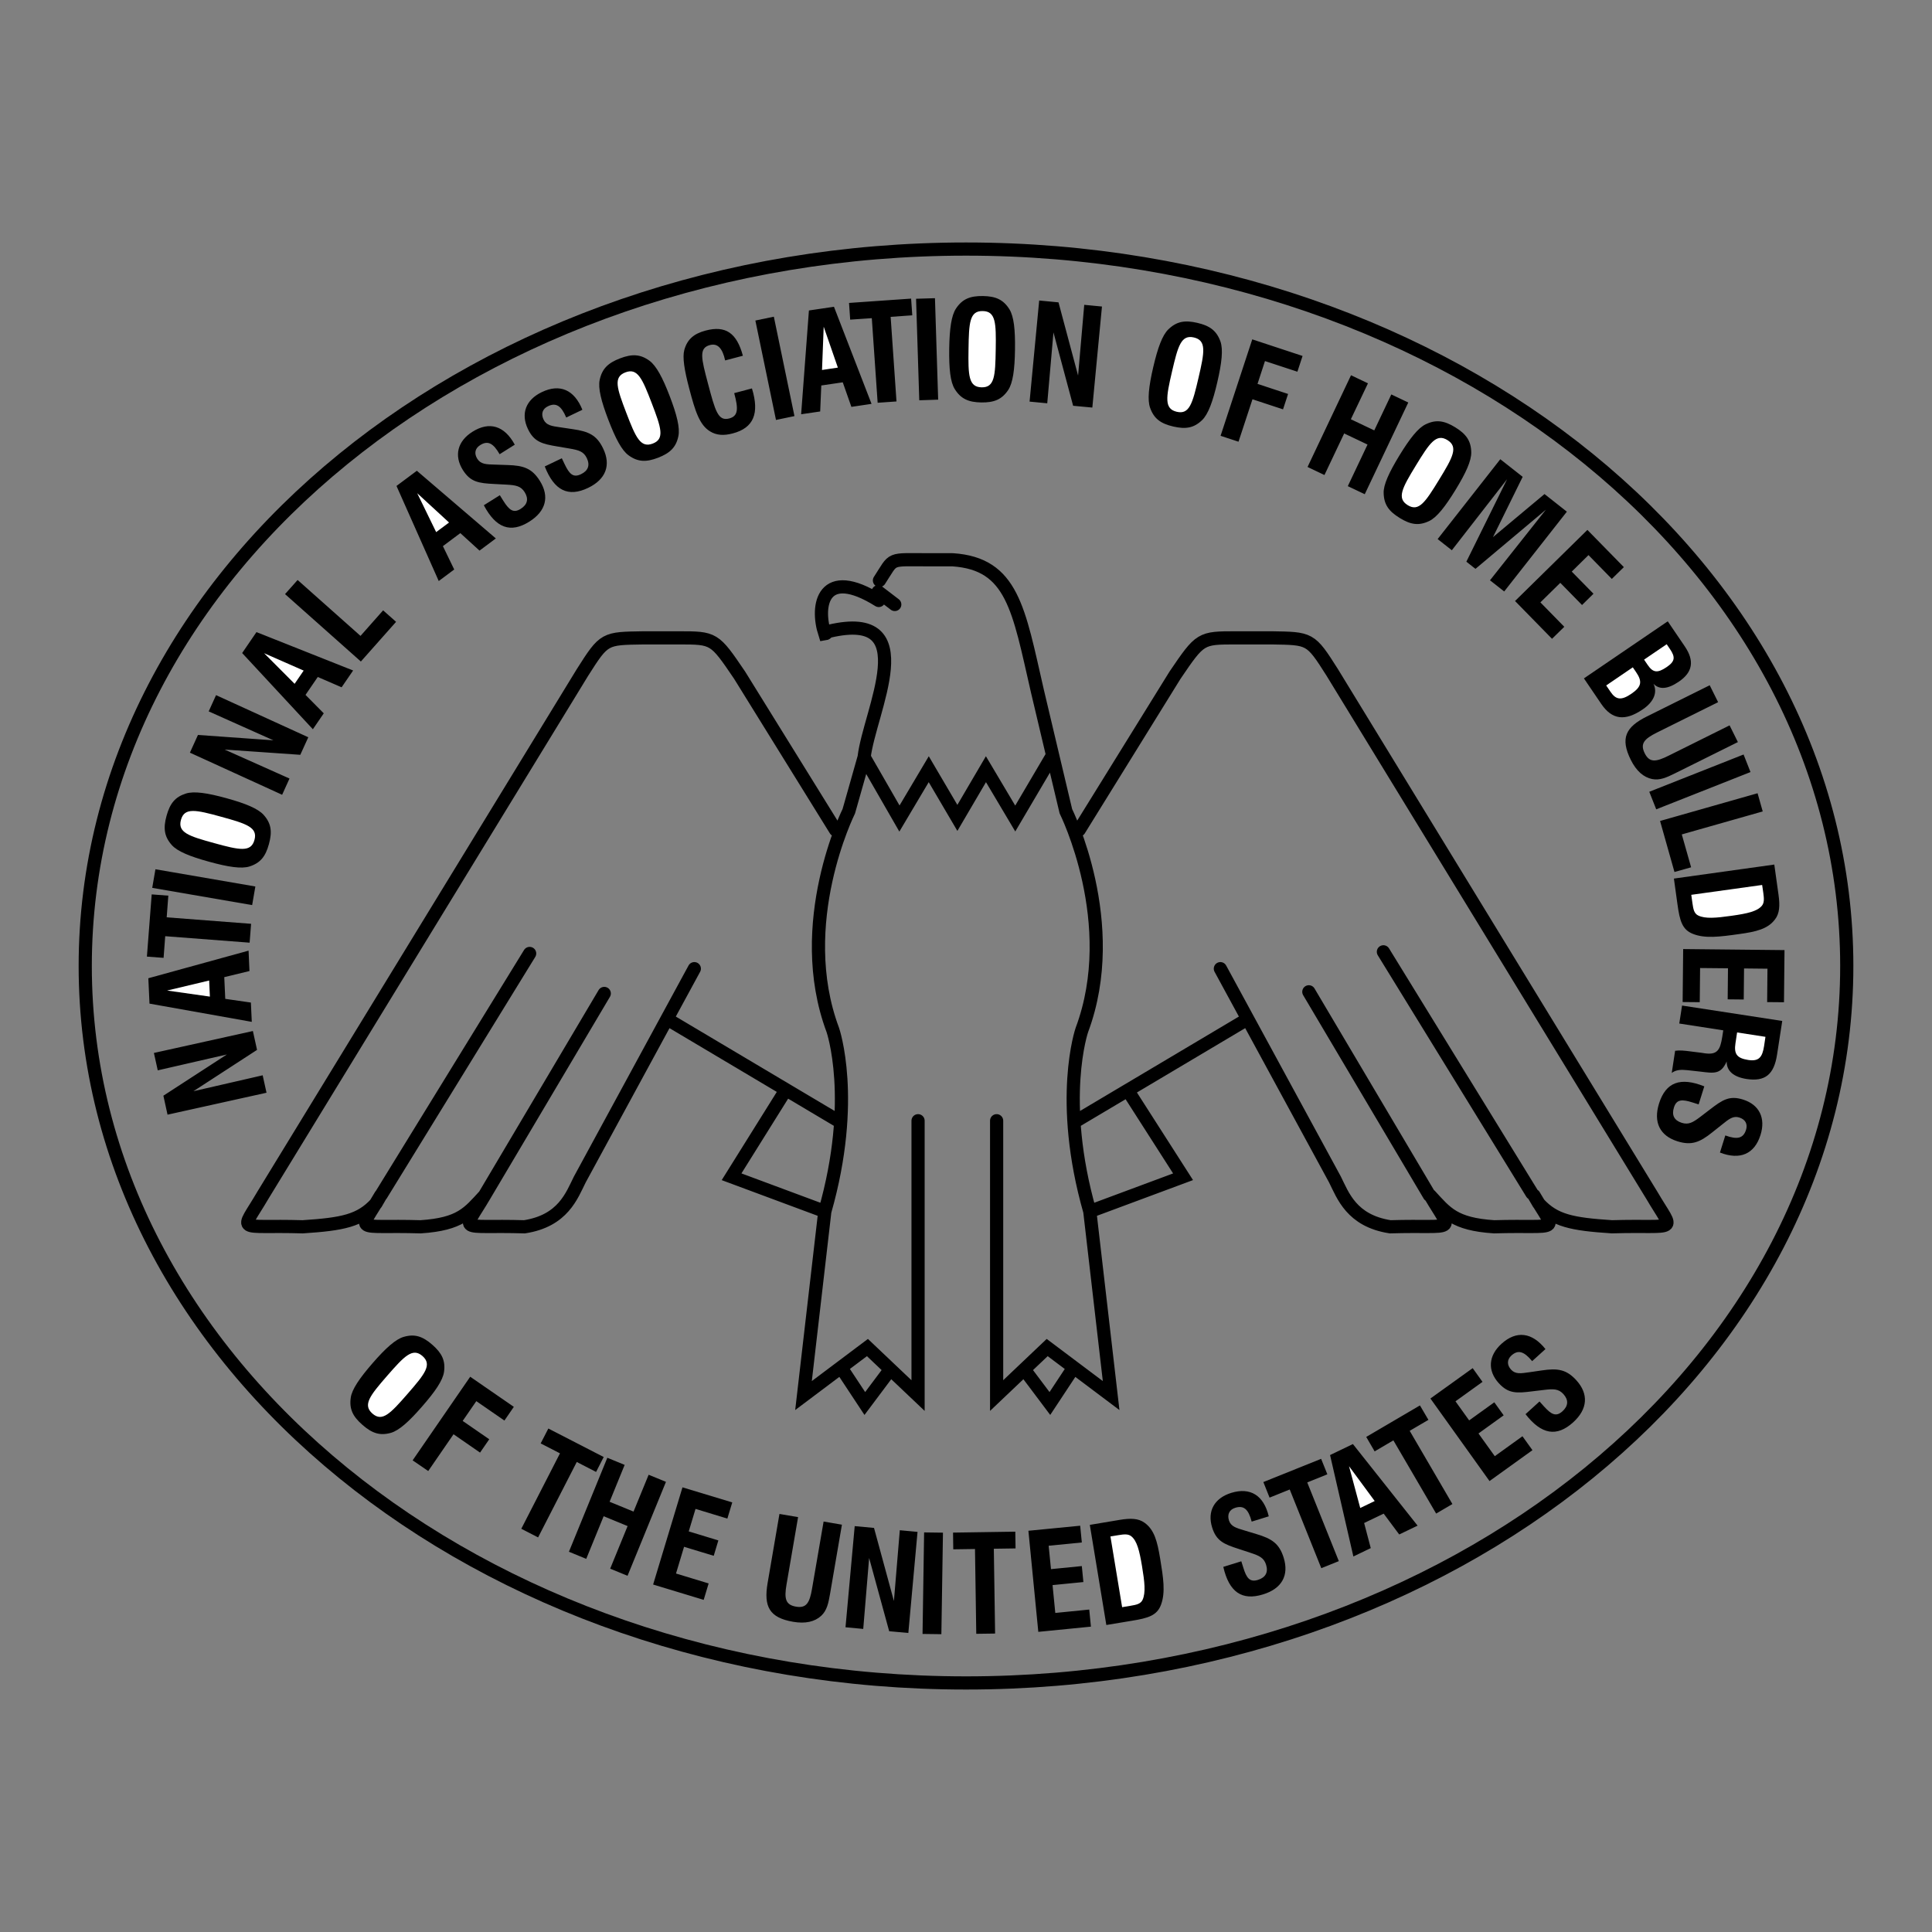
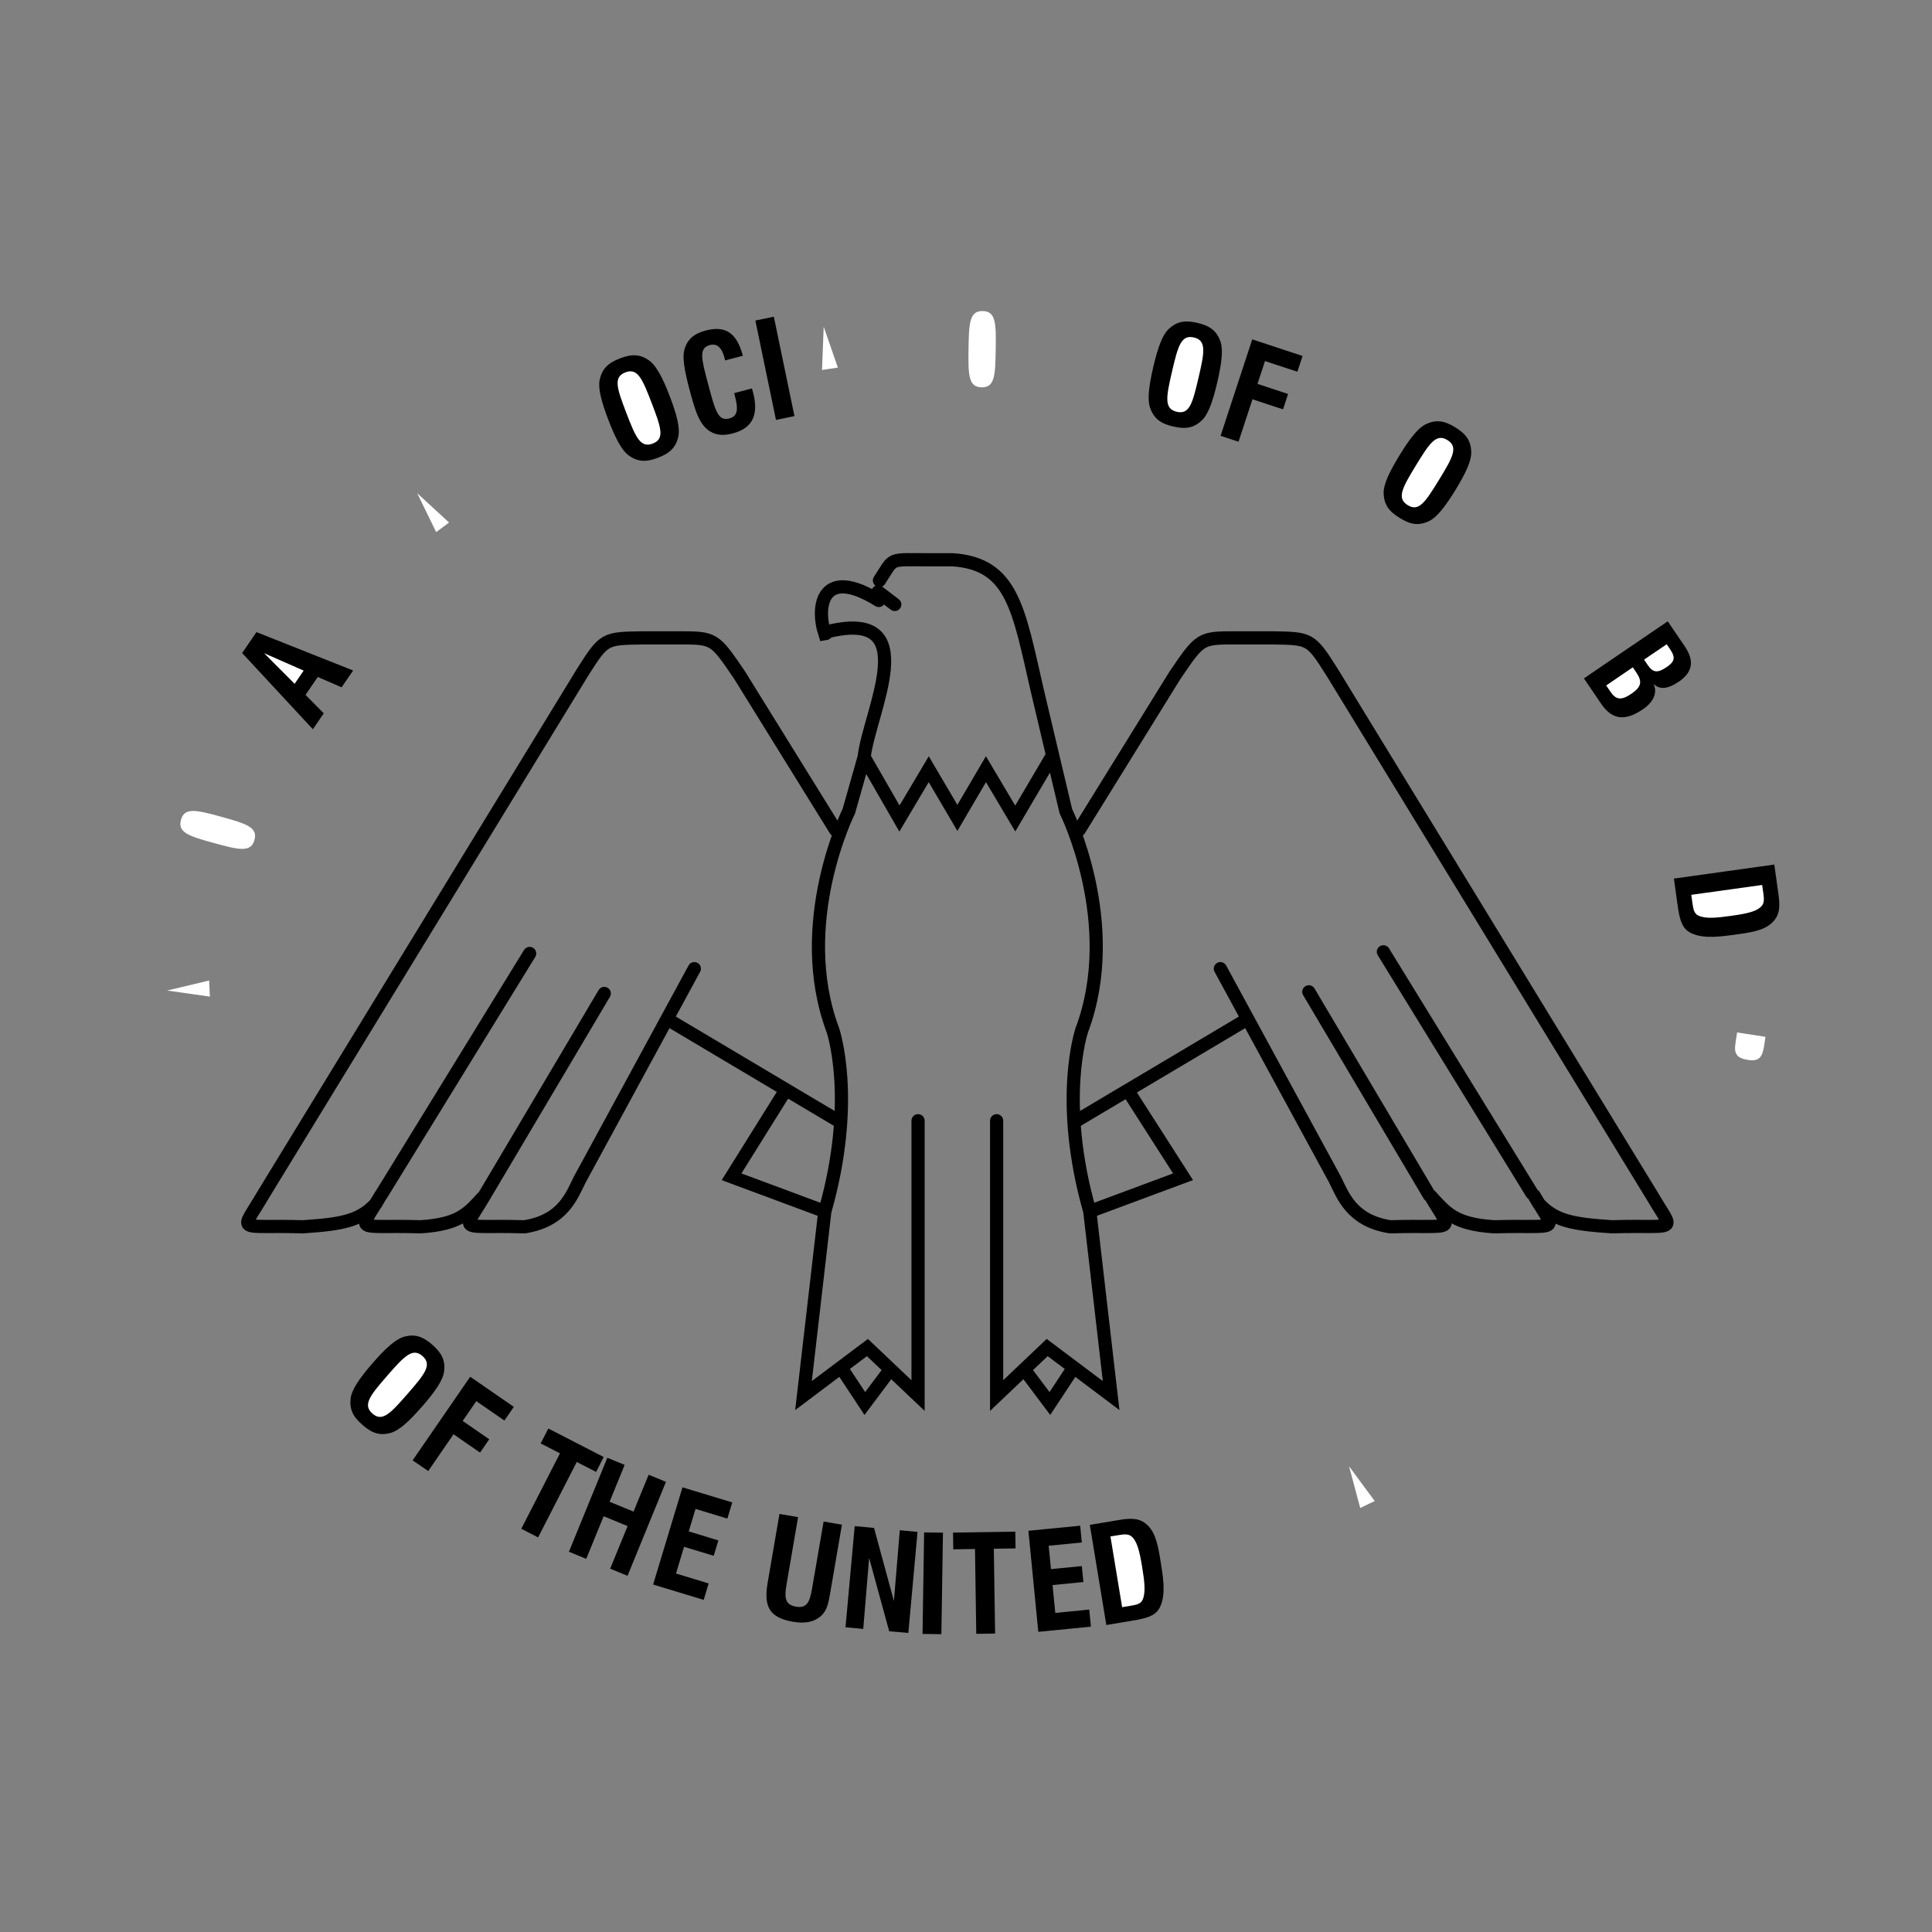
<svg xmlns="http://www.w3.org/2000/svg" width="2500" height="2500" viewBox="0 0 192.756 192.756">
  <rect x="0" y="0" width="192.756" height="192.756" fill="#808080" stroke="none" />
  <path fill-rule="evenodd" clip-rule="evenodd" fill="#fff" fill-opacity="0" d="M0 0h192.756v192.756H0V0z" />
-   <path d="M123.846 155.77l.193.615c.32 1.047.641 1.494 1.465 1.242.771-.242 1.045-.764.814-1.51-.215-.695-.672-.904-1.58-1.199l-1.129-.373c-1.496-.479-2.258-.795-2.678-2.162-.498-1.619.227-2.914 1.91-3.439 1.902-.584 3.24.242 3.744 2.34l-1.705.527c-.322-1.227-.777-1.646-1.639-1.379-.578.18-.814.643-.631 1.252.195.615.719.762 1.555 1.01l1.197.363c1.533.457 2.273.945 2.713 2.361.541 1.75-.178 3.076-2.057 3.654-2.115.658-3.393-.232-3.969-2.746l1.797-.556zM138.051 151.016l-1.951.935.66 2.504-1.733.836-2.326-10.119 2.279-1.098 6.454 8.141-1.834.879-1.549-2.078zM128.676 148.607l-2.012.811-.619-1.553 5.764-2.318.621 1.545-2.006.81 3.15 7.852-1.748.705-3.15-7.852zM139.018 143.705l-1.87 1.1-.839-1.442 5.359-3.144.846 1.441-1.869 1.094 4.263 7.305-1.623.951-4.267-7.305zM142.713 139.529l4.217-3.029.98 1.369-2.697 1.94 1.365 1.904 2.51-1.805.933 1.299-2.513 1.811 1.627 2.265 2.761-1.988.997 1.389-4.284 3.082-5.896-8.237zM153.598 139.824l.43.479c.73.811 1.213 1.084 1.854.506.598-.543.625-1.131.105-1.715-.488-.537-.992-.537-1.943-.42l-1.182.141c-1.559.199-2.377.236-3.338-.824-1.135-1.258-1.025-2.74.283-3.924 1.475-1.336 3.039-1.158 4.383.531l-1.328 1.203c-.809-.973-1.396-1.166-2.068-.562-.445.41-.461.932-.041 1.404.436.479.971.389 1.836.264l1.24-.18c1.58-.236 2.457-.105 3.453.994 1.225 1.357 1.129 2.861-.324 4.182-1.643 1.488-3.176 1.225-4.756-.811l1.396-1.268zM177.301 105.199c-.305 2.01-1.191 2.734-3.057 2.451-1.301-.205-1.984-.809-1.973-1.75-.572 1.314-1.287 1.178-2.578 1.02l-1.338-.148c-.656-.072-1.141-.041-1.564.273l.336-2.209c.445-.066.955-.016 1.58.07l1.055.131c.094.016.174.025.268.043 1.303.199 1.596-.316 1.801-1.646l.1-.637-4.389-.68.277-1.793 9.996 1.537-.514 3.338zM169.473 110.186l-.615-.195c-1.039-.33-1.59-.32-1.848.5-.246.773.027 1.293.773 1.531.691.221 1.123-.037 1.885-.615l.943-.721c1.25-.963 1.943-1.41 3.303-.979 1.611.51 2.264 1.846 1.732 3.529-.598 1.902-2.037 2.533-4.047 1.756l.535-1.709c1.191.436 1.795.299 2.068-.559.184-.578-.068-1.041-.672-1.23-.615-.193-1.035.152-1.717.701l-.977.777c-1.25 1.004-2.074 1.336-3.48.895-1.748-.553-2.42-1.898-1.832-3.777.672-2.119 2.125-2.66 4.514-1.703l-.565 1.799zM175.354 79.142l.513 1.815-8.074 2.293.93 3.281-1.661.468-1.437-5.091 9.729-2.766zM171.416 70.055l-6.111 3.035c-1.25.626-1.691 1.099-1.213 2.062.473.957 1.123.873 2.389.241l6.08-3.023.828 1.667-6.252 3.107c-.871.432-1.533.731-2.295.583-.865-.173-1.584-.804-2.137-1.914-1.07-2.162-.523-3.276 1.617-4.338l6.254-3.108.84 1.688zM173.957 75.277l.691 1.751-9.406 3.719-.693-1.752 9.408-3.718zM178.041 94.792l-.053 5.202-1.679-.015.031-3.331-2.336-.025-.031 3.098-1.602-.016.031-3.099-2.783-.026-.035 3.408-1.707-.015.053-5.285 10.111.104zM158.375 52.869l3.637 3.713-1.201 1.177-2.327-2.377-1.67 1.646 2.168 2.209-1.142 1.126-2.17-2.214-1.984 1.95 2.384 2.436-1.224 1.198-3.69-3.77 7.219-7.094zM134.791 37.439l1.691.805-1.707 3.586 2.336 1.11 1.701-3.587 1.692.805-4.342 9.15-1.691-.804 1.968-4.15-2.33-1.109-1.968 4.149-1.686-.805 4.336-9.15zM149.686 45.816l2.232 1.757-2.963 6.016 5.141-4.297 2.23 1.757-6.252 7.962-1.418-1.115 5.576-7.042-7.025 5.901-.908-.715 4.064-8.23-5.513 7.088-1.416-1.114 6.252-7.968zM103.68 29.982l1.927.184 1.954 7.304.613-7.057 1.769.169-.961 10.081-1.916-.179-1.962-7.32-.62 7.073-1.763-.169.959-10.086zM86.98 31.744l-2.157.147-.115-1.667 6.194-.432.116 1.667-2.158.153.583 8.441-1.88.131-.583-8.44zM84.082 38.144l-2.142.315-.11 2.593-1.901.279.777-10.355 2.499-.369 3.749 9.687-2.011.3-.861-2.45zM91.396 29.808l1.885-.058.32 10.124-1.885.063-.32-10.129zM101.266 34.894c.031-1.994-.111-3.319-.557-4.039-.604-.963-1.365-1.299-2.641-1.32-1.281-.016-2.053.295-2.683 1.241-.467.694-.651 2.024-.682 4.018-.026 1.993.109 3.329.562 4.039.604.962 1.365 1.299 2.641 1.32 1.275.016 2.047-.295 2.682-1.241.467-.705.65-2.036.678-4.018zM44.188 54.488l1.738-1.299 1.916 1.746 1.628-1.215-7.881-6.752-2.031 1.515 4.215 9.487 1.544-1.152-1.129-2.33zM49.869 49.408l.341.547c.583.926 1.008 1.278 1.738.815.682-.426.813-1.004.398-1.667-.388-.615-.881-.699-1.837-.752l-1.187-.063c-1.569-.078-2.383-.189-3.145-1.398-.897-1.436-.53-2.876.961-3.813 1.685-1.062 3.192-.61 4.221 1.289l-1.512.952c-.631-1.1-1.176-1.394-1.938-.91-.515.321-.625.831-.289 1.367.347.547.893.557 1.764.579l1.25.042c1.596.047 2.441.326 3.229 1.583.972 1.551.62 3.013-1.045 4.06-1.879 1.184-3.339.652-4.546-1.63l1.597-1.001zM56.053 45.722l.278.583c.467.983.855 1.383 1.627 1.009.73-.347.924-.904.588-1.609-.315-.658-.798-.799-1.738-.957l-1.171-.2c-1.554-.257-2.352-.458-2.966-1.746-.735-1.531-.205-2.919 1.386-3.681 1.795-.863 3.239-.242 4.048 1.761l-1.612.773c-.498-1.167-1.013-1.519-1.821-1.125-.546.257-.714.757-.441 1.331.278.578.819.652 1.686.773l1.233.184c1.586.226 2.395.6 3.029 1.936.793 1.651.273 3.065-1.496 3.918-2 .962-3.392.268-4.332-2.136l1.702-.814zM28.438 59.274l1.255-1.409 6.274 5.579 2.257-2.55 1.292 1.146L36.004 66l-7.566-6.726zM16.715 111.211l-.414-1.893 6.336-4.113-6.898 1.584-.384-1.736 9.876-2.188.414 1.883-6.347 4.123 6.909-1.588.383 1.74-9.875 2.188zM22.375 97.49l.099 2.166 2.557.369.089 1.926-10.205-1.82-.116-2.531L24.8 94.846l.089 2.035-2.514.609zM16.484 93.405l-.163 2.161-1.664-.126.478-6.206 1.659.126-.163 2.162 8.421.646-.147 1.883-8.421-.646zM15.188 88.582l.32-1.856 9.969 1.719-.32 1.856-9.969-1.719zM22.595 79.637c-1.921-.53-3.234-.721-4.043-.468-1.081.342-1.596.994-1.937 2.229-.34 1.235-.231 2.062.525 2.914.557.625 1.796 1.136 3.717 1.662 1.917.531 3.245.726 4.037.473 1.086-.347 1.601-.999 1.937-2.234.342-1.236.231-2.062-.525-2.909-.566-.631-1.806-1.141-3.711-1.667zM18.947 75.093l.803-1.767 7.528.536-6.457-2.887.735-1.62 9.203 4.202-.798 1.751-7.549-.525 6.472 2.892-.735 1.62-9.202-4.202z" fill-rule="evenodd" clip-rule="evenodd" />
-   <path d="M96.383 167.908c48.527 0 87.869-32.027 87.869-71.533 0-39.499-39.342-71.526-87.869-71.526-48.537 0-87.879 32.027-87.879 71.526 0 39.506 39.343 71.533 87.879 71.533" fill="none" stroke="#000" stroke-width="1.315" stroke-miterlimit="2.613" />
  <path d="M38.027 119.217l14.816-24.09m-4.583 24.285l12.028-20.295m92.55 19.936l-14.816-24.09m4.583 24.285l-12.023-20.295M83.358 82.802l-9.57-15.445m0 0c-2.525-3.718-2.525-3.718-6.111-3.718m-.001 0h-3.454m0 0c-3.917.063-3.917 0-6.111 3.456m0-.001l-31.894 52.173m0 .001c-2.252 3.859-2.719 2.93 3.99 3.129 3.984-.264 5.712-.6 7.308-2.33m.001-.001l.461-.799m0 .001c-2.257 3.859-2.719 2.93 3.99 3.129 3.985-.264 4.783-1.398 6.379-3.129-2.263 3.859-2.725 2.93 3.984 3.129 3.854-.6 4.72-3.129 5.518-4.723m.001 0l11.424-21.03m-2.662 5.059l17.015 10.113m-5.302-2.951l-5.335 8.541 9.303 3.459-2.126 18.371 6.378-4.791 5.051 4.791v-27.42m-7.638 24.69l2.326 3.523 2.388-3.188m33.085-40.197l11.43 21.03m0 0c.797 1.594 1.654 4.123 5.512 4.723 6.709-.199 6.242.73 3.984-3.129m0 0c1.592 1.73 2.395 2.865 6.379 3.129 6.709-.199 6.248.73 3.984-3.129m0 0l.469.799m0-.001c1.596 1.73 3.322 2.066 7.307 2.33 6.715-.199 6.248.73 3.99-3.129m0 .001l-31.889-52.173m0-.001c-2.193-3.456-2.193-3.392-6.115-3.456m0 .001h-3.455m0 0c-3.586 0-3.586 0-6.115 3.718m-.001 0l-9.566 15.445m16.748 18.901l-17.016 10.113m5.215-2.869l5.416 8.459-9.303 3.459 2.127 18.371-6.379-4.791-5.045 4.791v-27.42m9.297 9.049c-3.188-11.18-.793-18.1-.793-18.1 3.984-10.65-1.596-21.831-1.596-21.831m.001.001l-1.328-5.59-3.723 6.321-2.924-4.922-2.85 4.859-2.856-4.859-2.924 4.922-3.523-6.122-1.528 5.39m0 .001s-5.58 11.181-1.596 21.831c0 0 2.394 6.92-.798 18.1m24.78 15.64l-2.326 3.523-2.395-3.188m-14.678-76.93c-5.561-3.47-6.31.462-5.381 3.329.226-.032.257-.248.467-.268 9.435-2.198 3.975 8.025 3.455 12.574m1.528-17.634c1.528-2.33.798-2.062 4.982-2.062m0 0h2.326m0 0c5.974.4 6.573 4.923 8.437 13.037m-.001 0l2.855 12.048m-18.73-21.893l1.659 1.268" fill="none" stroke="#000" stroke-width="1.315" stroke-linecap="round" stroke-miterlimit="2.613" />
  <path d="M168.092 64.491c.977 1.436.793 2.577-.588 3.513-1.113.762-1.947.826-2.535.216.408.847.057 1.788-1.066 2.55-1.779 1.215-3.07 1.036-4.143-.536l-1.732-2.551 8.363-5.695 1.701 2.503zM75.021 38.753c.772 2.498.163 3.939-1.905 4.486-.908.242-1.627.194-2.263-.195-1.06-.636-1.497-2.025-2.084-4.265-.499-1.877-.693-3.15-.494-3.87.294-1.052.95-1.62 2.132-1.931 1.99-.525 3.097.237 3.711 2.514l-1.769.468c-.268-1.225-.761-1.735-1.517-1.535-1.129.299-.862 1.331-.2 3.829.725 2.734 1.003 3.792 2.121 3.497.898-.237.929-.946.499-2.529l1.769-.469zM173.504 93.194c1.723-.236 2.879-.51 3.598-1.478.451-.594.492-1.362.34-2.456l-.42-3.003-10.016 1.399.357 2.577c.225 1.614.461 2.519 1.537 2.939 1.207.485 2.672.295 4.604.022zM124.938 33.858l5.019 1.656-.516 1.572-3.234-1.062-.744 2.277 3.049 1.005-.504 1.535-3.049-1.004-1.393 4.233-1.789-.589 3.161-9.623zM75.363 31.98l1.843-.384 2.057 9.918-1.843.385-2.057-9.919zM66.821 39.532c-.713-1.863-1.339-3.034-2.021-3.54-.918-.668-1.748-.694-2.945-.236-1.191.458-1.79 1.036-2.026 2.15-.173.82.152 2.119.866 3.981.714 1.861 1.339 3.05 2.016 3.539.924.673 1.753.699 2.945.242 1.192-.463 1.795-1.036 2.026-2.151.173-.829-.152-2.134-.861-3.985zM121.451 38.128c.451-1.941.594-3.266.311-4.065-.389-1.073-1.061-1.562-2.305-1.851s-2.064-.147-2.883.642c-.604.579-1.066 1.841-1.518 3.786-.451 1.941-.594 3.277-.305 4.061.383 1.073 1.057 1.562 2.301 1.851 1.248.289 2.068.152 2.887-.642.604-.59 1.067-1.852 1.512-3.782zM145.219 48.872c1.039-1.699 1.59-2.909 1.568-3.76-.025-1.136-.514-1.814-1.602-2.482-1.092-.668-1.91-.794-2.939-.299-.756.357-1.584 1.409-2.625 3.107-1.039 1.704-1.602 2.924-1.574 3.76.031 1.142.514 1.814 1.605 2.482 1.088.673 1.912.794 2.936.305.766-.368 1.596-1.425 2.631-3.113zM30.481 69.329l1.223-1.787 2.378 1.03 1.149-1.677-9.644-3.829-1.427 2.088 7.055 7.603 1.087-1.588-1.821-1.84zM46.913 137.357l4.352 3.004-.939 1.368-2.804-1.936-1.36 1.973 2.651 1.83-.918 1.33-2.646-1.83-2.525 3.67-1.555-1.067 5.744-8.342zM43.133 134.166c-.966-.842-1.753-1.104-2.845-.789-.809.227-1.806 1.121-3.113 2.625s-2.063 2.613-2.179 3.439c-.163 1.129.199 1.877 1.166 2.719.96.842 1.748 1.104 2.845.793.813-.236 1.811-1.135 3.108-2.629 1.313-1.498 2.058-2.598 2.184-3.439.162-1.125-.205-1.877-1.166-2.719zM68.091 148.393l4.967 1.502-.489 1.615-3.176-.967-.677 2.244 2.955.901-.462 1.535-2.96-.899-.804 2.666 3.256.989-.494 1.64-5.045-1.531 2.929-9.695zM60.594 145.441l1.728.711-1.502 3.68 2.388.979 1.507-3.676 1.728.709-3.833 9.373-1.732-.711 1.738-4.25-2.389-.983-1.738 4.254-1.727-.709 3.832-9.377zM55.869 145l-1.927-.99.767-1.487 5.523 2.844-.761 1.488-1.927-.994-3.858 7.526-1.676-.862L55.869 145zM79.625 151.363l-1.155 6.73c-.236 1.383-.115 2.02.945 2.203 1.044.18 1.365-.393 1.601-1.787l1.155-6.705 1.827.314-1.182 6.891c-.167.957-.314 1.666-.881 2.197-.651.6-1.585.811-2.809.6-2.368-.41-2.945-1.51-2.541-3.871l1.181-6.889 1.859.317zM92.199 152.889l1.88.025-.158 10.129-1.879-.025.157-10.129zM85.274 152.262l1.927.179 1.985 7.293.587-7.062 1.769.164-.917 10.086-1.912-.174-2-7.31-.588 7.08-1.769-.164.918-10.092zM97.275 154.545l-2.168.031-.021-1.668 6.211-.094.025 1.672-2.168.032.127 8.462-1.879.026-.127-8.461zM102.604 152.725l5.166-.504.164 1.672-3.309.326.232 2.334 3.077-.305.156 1.594-3.076.304.273 2.778 3.387-.338.168 1.705-5.25.52-.988-10.086zM115.744 155.475c-.283-1.713-.582-2.865-1.568-3.561-.605-.43-1.371-.457-2.457-.277l-2.988.5 1.648 9.99 2.562-.426c1.607-.262 2.504-.52 2.898-1.609.452-1.225.225-2.686-.095-4.617z" fill-rule="evenodd" clip-rule="evenodd" />
  <path fill-rule="evenodd" clip-rule="evenodd" fill="#fff" d="M137.154 149.758l-1.443.695-1.119-4.17 2.562 3.475zM20.868 97.826l.073 1.606-4.268-.606 4.195-1zM22.086 81.493c-2.542-.699-3.686-.957-4.032.306-.346 1.257.771 1.619 3.312 2.318 2.541.7 3.675.941 4.021-.315.342-1.247-.76-1.61-3.301-2.309zM162.752 69.224c-.98.667-1.521.61-2.062-.189l-.441-.647 2.656-1.809.32.468c.636.936.584 1.456-.473 2.177zM166.611 64.754l-.324-.479-2.258 1.536.357.526c.535.789.99.836 1.895.22.846-.573.881-.993.33-1.803zM172.748 91.369c1.586-.221 2.574-.442 3.041-1.01.23-.289.221-.668.137-1.267l-.117-.799-7.07.983.115.831c.09.637.174 1.036.582 1.236.699.336 1.759.247 3.312.026zM176.004 104.357c-.174 1.137-.525 1.559-1.592 1.395-1.111-.174-1.432-.59-1.264-1.668l.162-1.076 2.83.436-.136.913zM29.394 68.225l.903-1.32-3.948-1.736 3.045 3.056zM42.151 135.291c.981.863.252 1.777-1.481 3.766-1.737 1.994-2.535 2.83-3.512 1.977-.982-.861-.268-1.777 1.465-3.766 1.733-1.987 2.546-2.834 3.528-1.977zM113.943 156.279c-.262-1.576-.508-2.566-1.086-3.014-.295-.225-.672-.205-1.271-.104l-.797.131 1.166 7.057.822-.137c.637-.105 1.029-.193 1.225-.609.314-.71.199-1.767-.059-3.324zM82.013 36.913l1.581-.237-1.413-4.081-.168 4.318zM99.344 34.868c.043-2.646.006-3.818-1.301-3.834-1.303-.021-1.376 1.151-1.413 3.792-.042 2.64.005 3.797 1.312 3.818 1.292.02 1.359-1.137 1.402-3.776zM44.802 52.132l-1.286.957-1.89-3.881 3.176 2.924zM65.025 40.226c-.945-2.466-1.417-3.544-2.636-3.071-1.218.468-.845 1.578.1 4.044.944 2.466 1.422 3.523 2.641 3.055 1.203-.462.84-1.566-.105-4.028zM119.576 37.692c.6-2.572.809-3.729-.461-4.023-1.27-.295-1.586.836-2.184 3.408-.6 2.572-.793 3.712.477 4.007 1.256.294 1.571-.821 2.168-3.392zM143.574 47.868c1.381-2.251 1.943-3.282.83-3.965-1.113-.678-1.77.289-3.145 2.545-1.375 2.25-1.922 3.271-.809 3.954 1.099.679 1.749-.284 3.124-2.534z" />
</svg>